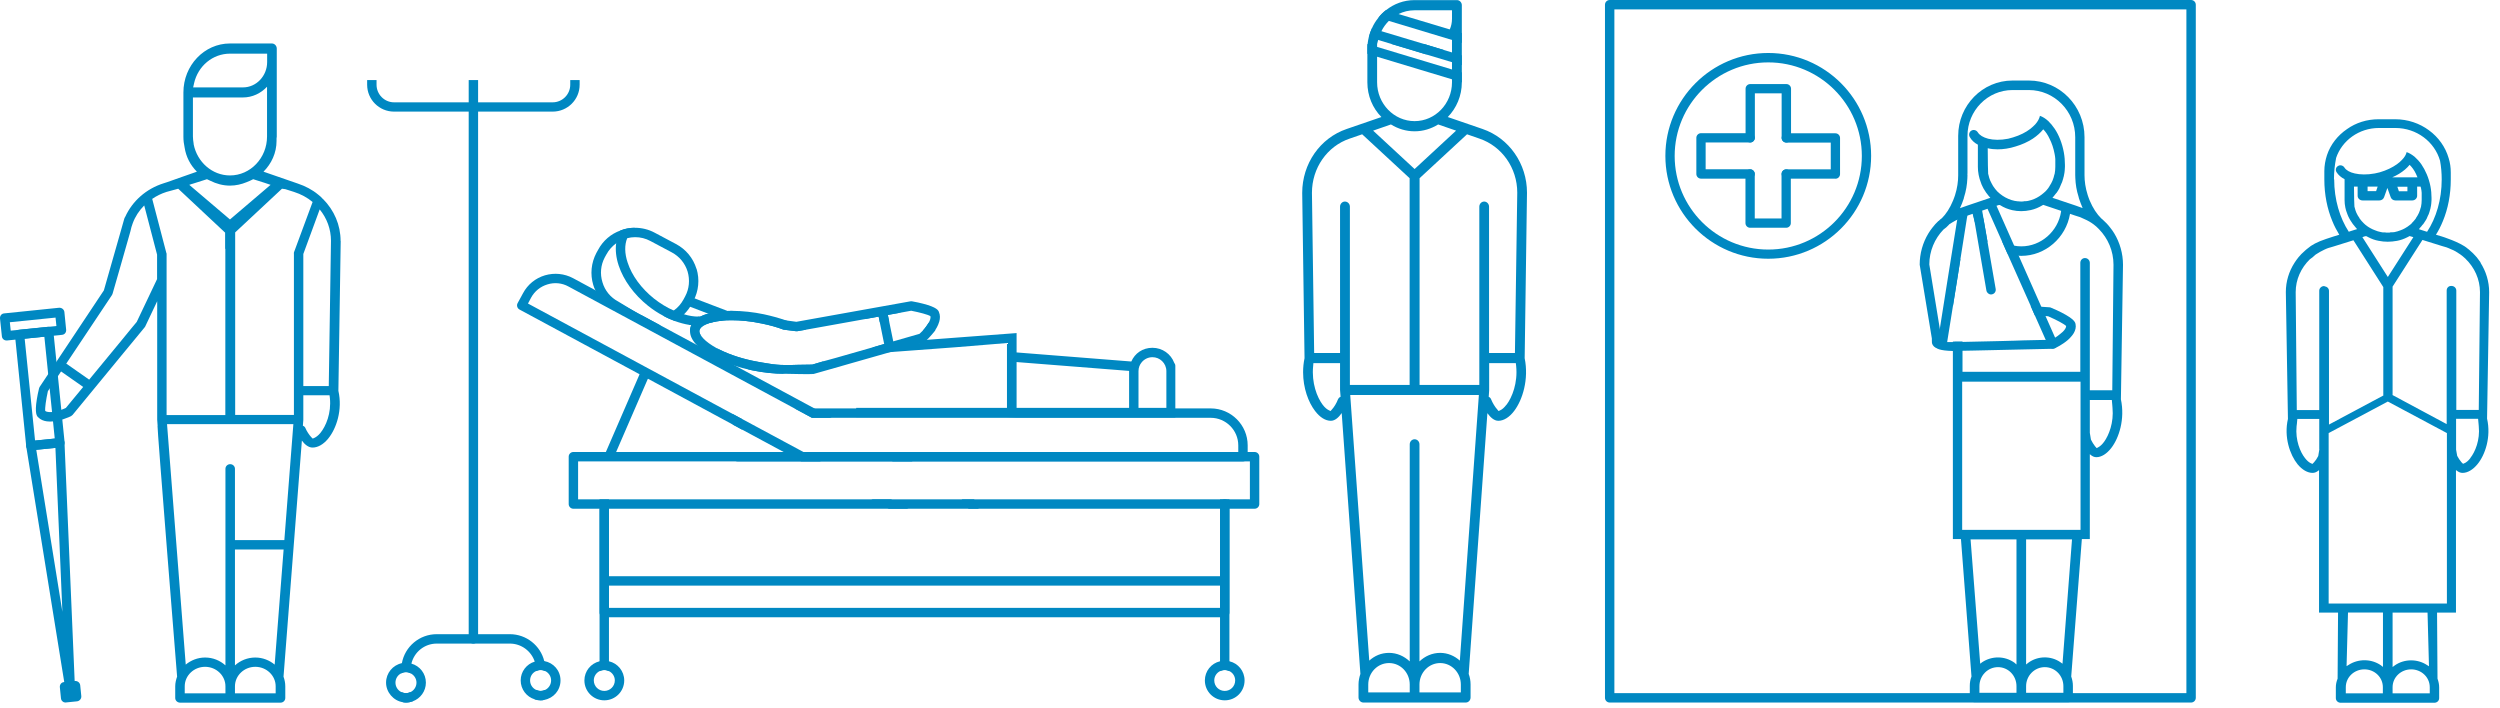
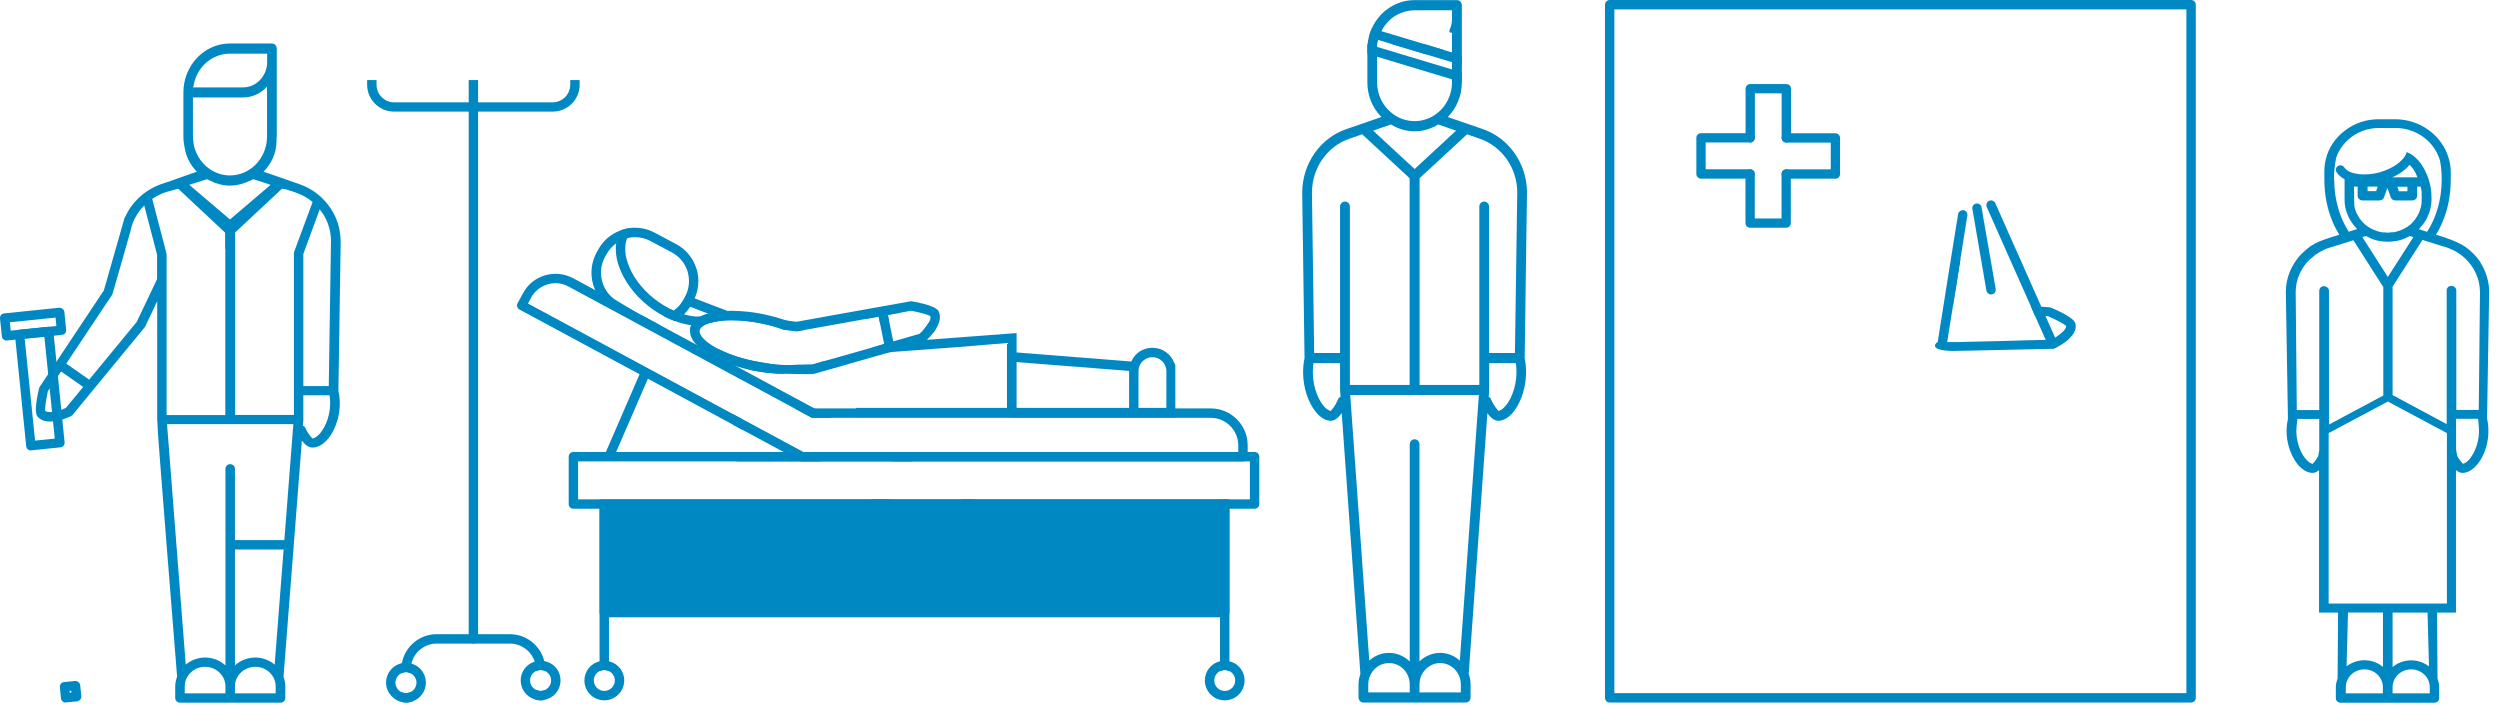
<svg xmlns="http://www.w3.org/2000/svg" width="226" height="64" viewBox="0 0 226 64" fill="none">
  <g clip-path="url(#clip0_182_2232)">
    <path d="M224.25 23.73C224.14 23.57 224.03 23.42 223.9 23.26C223.69 23.01 223.45 22.78 223.2 22.57C223.16 22.54 223.11 22.49 223.07 22.47C222.41 21.89 220.72 21.37 220.72 21.37L220.21 21.22C220.45 20.84 220.66 20.42 220.84 19.98C221.3 18.87 221.55 17.59 221.55 16.23V15.59C221.55 15.14 221.49 14.71 221.36 14.3C221.07 13.29 220.43 12.4 219.58 11.78C218.73 11.15 217.67 10.78 216.52 10.78H215.03C213.96 10.78 212.97 11.1 212.17 11.67C211.33 12.24 210.68 13.06 210.36 14.02C210.21 14.48 210.12 14.97 210.12 15.47V16.22C210.12 17.59 210.38 18.87 210.84 19.98C211.02 20.43 211.24 20.84 211.47 21.22L210.95 21.38L210.28 21.6C209.46 21.87 208.94 22.17 208.65 22.43C208.55 22.51 208.45 22.58 208.36 22.67C208.35 22.67 208.35 22.69 208.34 22.69C208.13 22.87 207.94 23.06 207.78 23.26C207.65 23.42 207.53 23.59 207.42 23.76C206.92 24.54 206.64 25.45 206.64 26.4L206.83 37.87C206.45 39.51 207.01 41.12 207.71 41.98C208.12 42.47 208.6 42.75 209.06 42.75C209.24 42.75 209.42 42.68 209.6 42.53L209.64 42.51V55.38H211.36L211.32 61.32V61.35C211.21 61.62 211.16 61.88 211.16 62.14V63.11C211.16 63.35 211.36 63.53 211.6 63.53H220.06C220.31 63.53 220.5 63.35 220.5 63.11V62.14C220.5 61.88 220.45 61.62 220.35 61.35V61.32L220.31 55.38H222.02V42.5L222.07 42.53C222.25 42.68 222.44 42.75 222.61 42.75C223.07 42.75 223.54 42.47 223.95 41.98C224.66 41.13 225.21 39.51 224.83 37.84L225.02 26.42C225.02 25.44 224.73 24.52 224.23 23.74L224.25 23.73ZM210.99 16.22C210.99 15.56 211.06 14.92 211.18 14.31C211.18 14.31 211.18 14.303 211.18 14.29C211.7 12.72 213.24 11.57 215.05 11.57H216.54C218.47 11.57 220.09 12.82 220.58 14.53C220.68 15.07 220.73 15.64 220.73 16.22C220.73 18.04 220.23 19.71 219.41 20.95L219.33 20.93L218.67 20.72L218.74 20.63L218.79 20.57C218.86 20.5 218.92 20.43 218.98 20.34C219.01 20.32 219.03 20.28 219.06 20.26C219.14 20.15 219.22 20.03 219.29 19.91C219.32 19.85 219.35 19.81 219.37 19.77C219.41 19.68 219.45 19.6 219.48 19.51C219.5 19.49 219.51 19.46 219.52 19.43C219.52 19.41 219.54 19.38 219.55 19.37C219.59 19.28 219.61 19.19 219.65 19.07L219.67 18.99C219.7 18.9 219.72 18.83 219.73 18.75C219.76 18.63 219.78 18.5 219.79 18.37C219.79 18.28 219.81 18.17 219.81 18.07V17.89C219.81 17.56 219.78 17.19 219.71 16.83C219.56 16.08 219.26 15.39 218.89 14.85C218.7 14.58 218.5 14.37 218.3 14.19C218.06 13.99 217.82 13.84 217.56 13.75C217.51 13.98 217.37 14.22 217.13 14.46C217 14.6 216.85 14.73 216.68 14.85C216.27 15.14 215.75 15.4 215.12 15.58C214.97 15.62 214.83 15.65 214.68 15.68C213.98 15.81 213.35 15.79 212.87 15.68C212.42 15.58 212.09 15.39 211.94 15.15C211.82 14.96 211.56 14.88 211.37 15C211.16 15.11 211.1 15.36 211.22 15.56C211.39 15.83 211.64 16.04 211.95 16.2V18.09C211.95 18.31 211.97 18.54 212.02 18.77C212.04 18.86 212.06 18.92 212.08 19.01L212.11 19.1C212.14 19.2 212.17 19.29 212.21 19.38C212.25 19.5 212.31 19.62 212.39 19.77C212.42 19.81 212.44 19.86 212.47 19.91C212.61 20.15 212.78 20.37 212.95 20.56L213 20.62L213.08 20.71L212.44 20.91L212.33 20.95C211.52 19.71 211.01 18.04 211.01 16.21L210.99 16.22ZM218.03 20.18C217.98 20.24 217.92 20.28 217.87 20.32C217.72 20.44 217.57 20.55 217.4 20.64C217.28 20.71 217.16 20.76 217.03 20.81C216.84 20.89 216.65 20.94 216.47 20.98C216.37 21 216.27 21 216.17 21H216.1C216.1 21 216.05 21 216.02 21.03C215.96 21.03 215.91 21.03 215.85 21.03C215.8 21.03 215.74 21.03 215.69 21.03C215.66 21.01 215.63 21.01 215.6 21.01H215.53C215.43 21.01 215.33 21.01 215.24 20.98C215.04 20.94 214.85 20.89 214.68 20.81C214.55 20.76 214.43 20.71 214.31 20.64C214.08 20.52 213.86 20.36 213.68 20.18C213.55 20.06 213.42 19.9 213.31 19.75L213.29 19.72V19.7C213.19 19.57 213.1 19.41 213.02 19.24C212.96 19.1 212.91 18.96 212.86 18.75C212.86 18.73 212.84 18.71 212.84 18.68C212.82 18.6 212.81 17.78 212.8 16.87H213.13V17.7C213.13 17.93 213.33 18.12 213.57 18.12H215.1C215.29 18.12 215.46 18 215.52 17.83L215.82 16.99L216.12 17.83C216.18 18 216.35 18.12 216.54 18.12H218.07C218.31 18.12 218.51 17.93 218.51 17.7V16.87H218.82C218.82 16.87 218.85 16.96 218.86 17.01C218.89 17.14 218.91 17.29 218.92 17.43V18.09C218.92 18.29 218.9 18.49 218.86 18.68C218.86 18.71 218.86 18.73 218.83 18.77C218.8 18.9 218.75 19.07 218.67 19.25C218.6 19.4 218.51 19.56 218.41 19.7L218.39 19.75C218.39 19.75 218.31 19.85 218.27 19.9C218.2 19.99 218.11 20.09 218.02 20.17L218.03 20.18ZM218.16 21.45L215.86 25.04L213.56 21.44L213.82 21.35H213.87H213.92C213.97 21.38 214.02 21.41 214.07 21.43C214.39 21.6 214.69 21.71 215.03 21.77C215.58 21.88 216.1 21.88 216.7 21.77C217.01 21.71 217.31 21.61 217.64 21.44C217.69 21.42 217.74 21.39 217.79 21.36L217.83 21.34L218.14 21.43H218.16V21.45ZM212.82 16.6C212.82 16.6 212.82 16.55 212.82 16.53C212.82 16.53 212.82 16.53 212.83 16.53C212.83 16.55 212.83 16.58 212.82 16.6ZM214.03 17.28V16.87H214.94L214.8 17.28H214.03ZM216.26 16.03C216.48 15.93 216.69 15.83 216.88 15.71C217.27 15.47 217.59 15.2 217.83 14.9C218.04 15.11 218.24 15.37 218.4 15.71C218.45 15.81 218.49 15.92 218.54 16.03H216.25H216.26ZM217.63 16.88V17.29H216.86L216.72 16.88H217.63ZM209.67 40.61L209.57 41.22C209.47 41.43 209.32 41.65 209.19 41.79L209.04 41.94L208.85 41.85C208.74 41.79 208.57 41.67 208.37 41.41C207.94 40.87 207.49 39.79 207.61 38.54L207.64 38.3L207.68 37.87H209.66V40.61H209.67ZM210.14 25.86C210.14 25.86 210.11 25.86 210.1 25.86C209.86 25.86 209.66 26.05 209.66 26.28V37.07H207.63L207.53 26.41C207.53 25.27 208.01 24.22 208.81 23.44C208.98 23.33 209.14 23.2 209.31 23.03C209.31 23.03 209.313 23.03 209.32 23.03C209.32 23.03 209.34 23.03 209.34 23.01C209.59 22.85 209.85 22.69 210.14 22.56C210.28 22.49 210.42 22.44 210.57 22.39C210.57 22.39 210.577 22.39 210.59 22.39L210.99 22.27L212.75 21.72L215.45 25.95V35.7C215.45 35.7 215.45 35.73 215.46 35.75L210.54 38.38V26.3C210.54 26.07 210.36 25.9 210.14 25.89V25.86ZM215.42 62.68H212.06V62.12C212.06 61.23 212.81 60.51 213.74 60.51C214.67 60.51 215.41 61.23 215.41 62.12V62.68H215.42ZM215.42 60.29L215.23 60.14C214.36 59.54 213.18 59.54 212.31 60.11L212.13 60.22L212.26 55.37H215.42V60.28V60.29ZM219.66 62.68H216.29V62.12C216.29 61.23 217.04 60.51 217.97 60.51C218.9 60.51 219.65 61.23 219.65 62.12V62.68H219.66ZM216.29 60.29V55.38H219.45L219.58 60.23L219.4 60.12C218.54 59.55 217.35 59.55 216.49 60.15L216.29 60.3V60.29ZM221.2 54.56H210.51V39.15L215.86 36.3L221.2 39.15V54.56ZM223.33 41.4C223.14 41.66 222.96 41.78 222.86 41.84L222.66 41.93L222.51 41.78C222.38 41.63 222.23 41.4 222.13 41.21L222.03 40.65V37.86H224.02L224.06 38.29L224.08 38.53C224.21 39.78 223.75 40.86 223.32 41.4H223.33ZM224.08 37.06H222.05V26.27C222.05 26.04 221.86 25.85 221.62 25.85C221.6 25.85 221.58 25.85 221.57 25.85C221.34 25.85 221.18 26.04 221.18 26.26V38.34L216.28 35.71C216.28 35.71 216.29 35.68 216.29 35.66V25.91L218.99 21.69L220.72 22.23L221.13 22.35H221.14C221.29 22.41 221.43 22.46 221.57 22.53C221.87 22.64 222.14 22.81 222.4 22.99C222.56 23.1 222.71 23.23 222.85 23.36C222.85 23.36 222.87 23.36 222.88 23.39C223.69 24.17 224.19 25.24 224.19 26.41L224.08 37.05V37.06Z" fill="#0088C2" />
    <path d="M2.79 40.72C2.57 40.72 2.39 40.56 2.37 40.34L1.35 30.28C1.33 30.05 1.5 29.84 1.73 29.81L4.36 29.54C4.47 29.54 4.58 29.56 4.67 29.63C4.76 29.7 4.81 29.8 4.82 29.92L5.84 39.98C5.85 40.09 5.82 40.2 5.75 40.29C5.68 40.38 5.58 40.43 5.46 40.44L2.84 40.71C2.84 40.71 2.81 40.71 2.8 40.71L2.79 40.72ZM2.23 30.62L3.17 39.83L4.95 39.65L4.01 30.44L2.23 30.62Z" fill="#0088C2" />
-     <path d="M6.38 62.96C6.17 62.96 5.99 62.81 5.96 62.6L2.37 40.36C2.35 40.24 2.38 40.13 2.45 40.03C2.52 39.93 2.63 39.88 2.74 39.87L5.36 39.6C5.47 39.6 5.59 39.62 5.68 39.7C5.77 39.78 5.82 39.89 5.83 40L6.79 62.51C6.79 62.74 6.63 62.93 6.41 62.95C6.4 62.95 6.38 62.95 6.37 62.95L6.38 62.96ZM3.28 40.67L5.64 55.31L5.01 40.49L3.28 40.66V40.67Z" fill="#0088C2" />
    <path d="M0.59 30.78C0.37 30.78 0.19 30.62 0.17 30.4L-7.81252e-05 28.79C-0.01 28.68 0.02 28.57 0.09 28.48C0.16 28.39 0.26 28.34 0.38 28.33L5.35 27.82C5.58 27.81 5.79 27.97 5.82 28.2L5.98 29.81C5.99 29.92 5.96 30.03 5.89 30.12C5.82 30.21 5.72 30.26 5.6 30.27L0.63 30.78C0.63 30.78 0.6 30.78 0.59 30.78ZM0.89 29.13L0.97 29.89L5.1 29.47L5.02 28.71L0.89 29.13Z" fill="#0088C2" />
    <path d="M5.93 63.51C5.83 63.51 5.74 63.48 5.66 63.41C5.57 63.34 5.52 63.24 5.51 63.12L5.41 62.12C5.4 62.01 5.43 61.9 5.5 61.81C5.57 61.72 5.67 61.67 5.79 61.66L6.78 61.56C7.02 61.55 7.22 61.71 7.25 61.94L7.35 62.93C7.37 63.16 7.2 63.37 6.97 63.4L5.98 63.5C5.98 63.5 5.95 63.5 5.94 63.5L5.93 63.51ZM6.29 62.47L6.31 62.62L6.46 62.6L6.44 62.45H6.29V62.47Z" fill="#0088C2" />
    <path d="M130.52 4.52C130.09 4.76 129.59 4.9 129.06 4.9H128.86L125.8 3.98H128.74L130.52 4.52Z" fill="#0088C2" />
    <path d="M138.04 17.42C138.04 14.8 136.42 12.48 134.02 11.66L130.88 10.58C131.66 9.78 132.15 8.67 132.15 7.44V0.47C132.15 0.22 131.95 0.01 131.71 0.01H127.87C126.9 0.01 126.01 0.35 125.29 0.92C125.03 1.12 124.8 1.35 124.61 1.6C124.37 1.89 124.17 2.21 124.02 2.56C123.9 2.81 123.81 3.08 123.74 3.36C123.65 3.71 123.61 4.07 123.61 4.44V7.44C123.61 8.67 124.09 9.78 124.88 10.58L121.74 11.66C119.33 12.48 117.72 14.8 117.72 17.44L117.93 32.38C117.84 32.81 117.8 33.23 117.8 33.65C117.8 35.08 118.28 36.37 118.88 37.15C119.32 37.73 119.82 38.04 120.31 38.04C120.69 38.04 121.03 37.72 121.29 37.34L122.98 60.92C122.88 61.22 122.81 61.54 122.81 61.88V63.05C122.81 63.3 123.01 63.51 123.25 63.51H132.5C132.75 63.51 132.94 63.3 132.94 63.05V61.88C132.94 61.54 132.88 61.22 132.77 60.92L134.46 37.35C134.73 37.72 135.06 38.04 135.45 38.04C135.93 38.04 136.44 37.73 136.88 37.15C137.64 36.15 138.22 34.29 137.83 32.38L138.04 17.42ZM124.49 7.44V3.98L124.58 3.63V3.61C124.65 3.33 124.75 3.07 124.88 2.82C125.05 2.47 125.28 2.16 125.55 1.89C125.8 1.64 126.1 1.42 126.43 1.27C126.87 1.05 127.35 0.93 127.87 0.93H131.26V1.7C131.26 2.04 131.19 2.37 131.06 2.66C130.93 2.94 131.17 3.02 131.26 2.93V7.44C131.26 9.38 129.74 10.95 127.88 10.95C126.02 10.95 124.49 9.38 124.49 7.44ZM125.74 11.25C126.37 11.64 127.1 11.87 127.88 11.87C128.66 11.87 129.38 11.64 130.01 11.25L131.63 11.81L127.88 15.28L124.13 11.81L125.74 11.25ZM121.18 35.87C121.07 35.92 120.99 36.01 120.94 36.13C120.84 36.41 120.6 36.81 120.42 37L120.28 37.16L120.1 37.07C119.98 37.01 119.79 36.88 119.57 36.59C119.07 35.93 118.55 34.62 118.71 33.08L118.73 32.83H121.14V35.25L121.19 35.87H121.18ZM121.58 18.22C121.34 18.22 121.14 18.43 121.14 18.68V31.91H118.8L118.6 17.43C118.6 15.19 119.97 13.22 122.01 12.53L123.14 12.14L127.43 16.11V34.8H122.03V18.68C122.03 18.43 121.83 18.22 121.58 18.22ZM127.44 62.59H123.69V61.88C123.69 60.81 124.53 59.94 125.57 59.94C126.61 59.94 127.44 60.81 127.44 61.88V62.59ZM132.06 62.59H128.32V61.88C128.32 60.81 129.16 59.94 130.19 59.94C131.22 59.94 132.06 60.81 132.06 61.88V62.59ZM131.97 59.72C131.49 59.29 130.87 59.02 130.19 59.02C129.47 59.02 128.81 59.32 128.32 59.79V40.17C128.32 39.91 128.12 39.71 127.88 39.71C127.64 39.71 127.44 39.91 127.44 40.17V59.79C126.94 59.32 126.29 59.02 125.57 59.02C124.85 59.02 124.26 59.29 123.78 59.72L122.06 35.71H133.69L131.97 59.72ZM136.18 36.59C135.96 36.88 135.78 37.01 135.66 37.07L135.47 37.16L135.34 37C135.16 36.81 134.92 36.41 134.81 36.13C134.77 36.01 134.69 35.92 134.58 35.87L134.62 35.29V32.83H137.03L137.06 33.08C137.22 34.62 136.69 35.93 136.19 36.59H136.18ZM136.95 31.91H134.61V18.68C134.61 18.43 134.41 18.22 134.17 18.22C133.93 18.22 133.73 18.43 133.73 18.68V34.8H128.33V16.11L132.62 12.14L133.74 12.53C135.78 13.22 137.16 15.19 137.16 17.41L136.95 31.91Z" fill="#0088C2" />
-     <path d="M126.43 1.27L125.29 0.92C125.03 1.12 124.8 1.35 124.61 1.6L125.55 1.89L132.15 3.88V2.99L126.43 1.27Z" fill="#0088C2" />
    <path d="M131.26 4.74L130.52 4.52L128.74 3.98L124.88 2.82L124.02 2.56C123.9 2.81 123.81 3.08 123.74 3.36L124.58 3.61L125.8 3.98L128.86 4.9L131.26 5.62L132.15 5.89V5.01L131.26 4.74Z" fill="#0088C2" />
    <path d="M131.26 6.28L124.49 4.24L123.61 3.98V4.86L124.49 5.13L131.26 7.17L132.15 7.44V6.55L131.26 6.28Z" fill="#0088C2" />
    <path d="M43.22 7.24V57.76C43.22 57.99 43.03 58.18 42.79 58.18C42.55 58.18 42.37 57.99 42.37 57.76V7.24H43.22Z" fill="#0088C2" />
-     <path d="M110.29 45.14V54.95H55.05V45.14H54.2V55.38C54.2 55.61 54.39 55.8 54.63 55.8H110.72C110.95 55.8 111.14 55.61 111.14 55.38V45.14H110.29Z" fill="#0088C2" />
+     <path d="M110.29 45.14H55.05V45.14H54.2V55.38C54.2 55.61 54.39 55.8 54.63 55.8H110.72C110.95 55.8 111.14 55.61 111.14 55.38V45.14H110.29Z" fill="#0088C2" />
    <path d="M86.93 45.14H55.05V45.99H87.55C87.41 45.66 87.19 45.37 86.93 45.14ZM88.06 45.14H55.05V45.99H88.47C88.37 45.68 88.23 45.4 88.06 45.14ZM55.05 45.14V45.99H110.29V45.14H55.05ZM55.05 45.14V45.99H110.29V45.14H55.05ZM79.13 40.86H72.62L74.19 41.71H80.7L79.13 40.86ZM55.05 45.14V45.99H110.29V45.14H55.05ZM79.13 40.86H72.62L74.19 41.71H80.7L79.13 40.86ZM55.05 45.14V45.99H110.29V45.14H55.05ZM79.13 40.86H72.62L74.19 41.71H80.7L79.13 40.86ZM55.05 45.14V45.99H110.29V45.14H55.05ZM79.13 40.86H72.62L74.19 41.71H80.7L79.13 40.86ZM55.05 45.14V45.99H110.29V45.14H55.05ZM79.13 40.86H72.62L74.19 41.71H80.7L79.13 40.86ZM55.05 45.14V45.99H110.29V45.14H55.05ZM79.13 40.86H72.62L74.19 41.71H80.7L79.13 40.86ZM55.05 45.14V45.99H110.29V45.14H55.05ZM79.13 40.86H72.62L74.19 41.71H80.7L79.13 40.86ZM55.05 45.14V45.99H110.29V45.14H55.05ZM79.13 40.86H72.62L74.19 41.71H80.7L79.13 40.86ZM55.05 45.14V45.99H110.29V45.14H55.05ZM79.13 40.86H72.62L74.19 41.71H80.7L79.13 40.86ZM55.05 45.14V45.99H110.29V45.14H55.05ZM79.13 40.86H72.62L74.19 41.71H80.7L79.13 40.86ZM55.05 45.14V45.99H110.29V45.14H55.05ZM80.7 41.71L79.13 40.86H72.62L74.19 41.71H80.7ZM113.42 40.86H51.83C51.6 40.86 51.41 41.05 51.41 41.28V45.57C51.41 45.8 51.6 45.99 51.83 45.99H113.42C113.65 45.99 113.84 45.8 113.84 45.57V41.28C113.84 41.05 113.65 40.86 113.42 40.86ZM112.99 45.14H52.26V41.71H112.99V45.14ZM79.13 40.86H72.62L74.19 41.71H80.7L79.13 40.86ZM55.05 45.14V45.99H110.29V45.14H55.05ZM79.13 40.86H72.62L74.19 41.71H80.7L79.13 40.86ZM55.05 45.14V45.99H110.29V45.14H55.05ZM79.13 40.86H72.62L74.19 41.71H80.7L79.13 40.86ZM55.05 45.14V45.99H110.29V45.14H55.05ZM79.13 40.86H72.62L74.19 41.71H80.7L79.13 40.86ZM55.05 45.14V45.99H110.29V45.14H55.05ZM79.13 40.86H72.62L74.19 41.71H80.7L79.13 40.86ZM55.05 45.14V45.99H110.29V45.14H55.05ZM79.13 40.86H72.62L74.19 41.71H80.7L79.13 40.86ZM55.05 45.14V45.99H110.29V45.14H55.05ZM79.13 40.86H72.62L74.19 41.71H80.7L79.13 40.86ZM55.05 45.14V45.99H110.29V45.14H55.05ZM79.13 40.86H72.62L74.19 41.71H80.7L79.13 40.86ZM55.05 45.14V45.99H110.29V45.14H55.05ZM79.13 40.86H72.62L74.19 41.71H80.7L79.13 40.86ZM55.05 45.14V45.99H110.29V45.14H55.05ZM79.13 40.86H72.62L74.19 41.71H80.7L79.13 40.86ZM55.05 45.14V45.99H110.29V45.14H55.05ZM55.05 45.14V45.99H110.29V45.14H55.05ZM88.06 45.14H55.05V45.99H88.47C88.37 45.68 88.23 45.4 88.06 45.14ZM86.93 45.14H55.05V45.99H87.55C87.41 45.66 87.19 45.37 86.93 45.14ZM86.93 45.14H55.05V45.99H87.55C87.41 45.66 87.19 45.37 86.93 45.14Z" fill="#0088C2" />
    <path d="M109.45 36.92H71.82L73.4 37.77H109.45C110.82 37.77 111.94 38.89 111.94 40.26V40.86H66.25V41.28C66.25 41.52 66.44 41.71 66.68 41.71H112.36C112.6 41.71 112.79 41.52 112.79 41.28V40.26C112.79 38.42 111.29 36.92 109.45 36.92ZM66.25 37.43V38.39L67.1 38.85V37.89L66.25 37.43Z" fill="#0088C2" />
    <path d="M80.92 40.86H79.13L80.7 41.71H82.5L80.92 40.86ZM80.55 45.14H78.77L80.35 45.99H82.13L80.55 45.14ZM88.06 45.14H86.93C87.19 45.37 87.41 45.66 87.55 45.99H88.47C88.37 45.68 88.23 45.4 88.06 45.14ZM67.1 37.89L66.25 37.43L47.73 27.44L48.01 26.91C48.33 26.32 48.86 25.9 49.49 25.71C50.13 25.51 50.81 25.58 51.39 25.9L71.82 36.92L73.4 37.77H75.19L73.62 36.92L66.54 33.1L62.97 31.17L59.75 29.44L58.03 28.51L57.24 28.08L53.83 26.24L51.81 25.15C51.02 24.73 50.12 24.64 49.26 24.89C48.4 25.15 47.7 25.72 47.28 26.51L46.79 27.41C46.68 27.61 46.76 27.87 46.96 27.98L57.83 33.84L58.58 34.24L66.26 38.39L67.11 38.85L70.84 40.86L72.42 41.71H74.2L72.63 40.86L67.11 37.89H67.1Z" fill="#0088C2" />
    <path d="M55.05 46.06V60.67C54.92 60.61 54.78 60.57 54.63 60.57C54.48 60.57 54.33 60.61 54.2 60.67V46.06C54.2 46.06 54.2 46.01 54.21 45.99C54.24 45.78 54.41 45.63 54.63 45.63C54.85 45.63 55.01 45.78 55.04 45.99C55.04 46.01 55.04 46.04 55.04 46.06H55.05Z" fill="#0088C2" />
    <path d="M111.14 45.57V60.67C111.01 60.61 110.87 60.57 110.72 60.57C110.56 60.57 110.42 60.61 110.29 60.67V45.57C110.29 45.33 110.48 45.14 110.72 45.14C110.96 45.14 111.14 45.33 111.14 45.57Z" fill="#0088C2" />
    <path d="M49.2 59.76C48.86 58.37 47.59 57.33 46.09 57.33H39.48C37.91 57.33 36.6 58.46 36.33 59.95C36.29 60.14 36.27 60.34 36.27 60.54V60.87C36.4 60.8 36.55 60.76 36.7 60.76C36.85 60.76 36.99 60.8 37.12 60.87V60.54C37.12 60.35 37.14 60.16 37.19 59.99C37.44 58.95 38.37 58.18 39.48 58.18H46.09C47.14 58.18 48.03 58.87 48.34 59.81C48.41 60.04 48.45 60.29 48.45 60.54V60.67C48.58 60.61 48.72 60.57 48.87 60.57C49.03 60.57 49.17 60.61 49.3 60.67V60.54C49.3 60.27 49.27 60.01 49.2 59.76ZM37.12 62.56C36.99 62.62 36.85 62.66 36.7 62.66C36.55 62.66 36.4 62.62 36.27 62.56C36.27 62.88 36.33 63.19 36.42 63.48C36.51 63.5 36.6 63.51 36.7 63.51C36.91 63.51 37.12 63.47 37.31 63.4C37.19 63.14 37.13 62.86 37.12 62.56ZM48.87 62.46C48.72 62.46 48.58 62.42 48.45 62.36V62.49C48.45 62.74 48.41 62.99 48.34 63.22C48.51 63.28 48.68 63.31 48.87 63.31C48.98 63.31 49.1 63.3 49.2 63.27C49.27 63.02 49.3 62.76 49.3 62.49V62.36C49.17 62.42 49.03 62.46 48.87 62.46Z" fill="#0088C2" />
    <path d="M37.19 59.99C37.04 59.93 36.87 59.91 36.7 59.91C36.57 59.91 36.45 59.92 36.33 59.95C35.51 60.12 34.9 60.85 34.9 61.71C34.9 62.57 35.56 63.35 36.42 63.48C36.51 63.5 36.6 63.51 36.7 63.51C36.91 63.51 37.12 63.47 37.31 63.4C38 63.15 38.5 62.49 38.5 61.71C38.5 60.89 37.95 60.2 37.19 59.99ZM37.12 62.56C36.99 62.62 36.85 62.66 36.7 62.66C36.55 62.66 36.4 62.62 36.27 62.56C35.96 62.4 35.75 62.08 35.75 61.71C35.75 61.34 35.96 61.02 36.27 60.87C36.4 60.8 36.55 60.76 36.7 60.76C36.85 60.76 36.99 60.8 37.12 60.87C37.43 61.02 37.65 61.34 37.65 61.71C37.65 62.08 37.43 62.41 37.12 62.56Z" fill="#0088C2" />
    <path d="M49.2 59.76C49.1 59.73 48.98 59.72 48.87 59.72C48.68 59.72 48.51 59.75 48.34 59.81C47.6 60.03 47.07 60.71 47.07 61.51C47.07 62.31 47.6 63 48.34 63.22C48.51 63.28 48.68 63.31 48.87 63.31C48.98 63.31 49.1 63.3 49.2 63.27C50.04 63.12 50.67 62.4 50.67 61.51C50.67 60.62 50.04 59.91 49.2 59.76ZM49.3 62.36C49.17 62.42 49.03 62.46 48.87 62.46C48.72 62.46 48.58 62.42 48.45 62.36C48.14 62.21 47.92 61.89 47.92 61.51C47.92 61.13 48.14 60.82 48.45 60.67C48.58 60.61 48.72 60.57 48.87 60.57C49.03 60.57 49.17 60.61 49.3 60.67C49.61 60.83 49.82 61.14 49.82 61.51C49.82 61.88 49.61 62.2 49.3 62.36Z" fill="#0088C2" />
    <path d="M55.05 59.78C54.92 59.74 54.78 59.72 54.63 59.72C54.48 59.72 54.34 59.74 54.2 59.78C53.41 59.97 52.83 60.67 52.83 61.51C52.83 62.51 53.64 63.31 54.63 63.31C55.62 63.31 56.43 62.51 56.43 61.51C56.43 60.67 55.84 59.96 55.05 59.78ZM54.63 62.46C54.11 62.46 53.68 62.04 53.68 61.51C53.68 61.14 53.89 60.83 54.2 60.67C54.33 60.61 54.48 60.57 54.63 60.57C54.78 60.57 54.92 60.61 55.05 60.67C55.36 60.82 55.58 61.14 55.58 61.51C55.58 62.04 55.15 62.46 54.63 62.46Z" fill="#0088C2" />
    <path d="M111.14 59.78C111.01 59.74 110.87 59.72 110.72 59.72C110.57 59.72 110.43 59.74 110.29 59.78C109.5 59.96 108.92 60.67 108.92 61.51C108.92 62.51 109.72 63.31 110.72 63.31C111.72 63.31 112.51 62.51 112.51 61.51C112.51 60.67 111.93 59.96 111.14 59.78ZM110.72 62.46C110.19 62.46 109.77 62.04 109.77 61.51C109.77 61.14 109.98 60.83 110.29 60.67C110.42 60.61 110.56 60.57 110.72 60.57C110.87 60.57 111.01 60.61 111.14 60.67C111.45 60.82 111.66 61.14 111.66 61.51C111.66 62.04 111.24 62.46 110.72 62.46Z" fill="#0088C2" />
    <path d="M51.55 7.66C51.55 8.53 50.84 9.25 49.96 9.25H35.62C34.75 9.25 34.04 8.53 34.04 7.66V7.24H33.19V7.66C33.19 9 34.28 10.09 35.62 10.09H49.96C51.31 10.09 52.4 9 52.4 7.66V7.24H51.55V7.66Z" fill="#0088C2" />
    <path d="M57.902 33.639L54.66 41.117L55.44 41.455L58.682 33.977L57.902 33.639Z" fill="#0088C2" />
    <path d="M110.72 52.09H54.63V52.94H110.72V52.09Z" fill="#0088C2" />
    <path d="M81.49 28.25C80.96 28.17 80.39 28.16 79.8 28.25L79.27 28.3H78.18C78.2 28.47 78.21 28.66 78.23 28.84L79.43 28.62L79.53 29.12L79.96 29.08L80.21 29.06C80.27 29.05 80.32 29.05 80.38 29.05L80.26 28.47L81.49 28.25ZM106.15 32.8C105.85 32 105.08 31.44 104.18 31.44C103.28 31.44 102.59 31.95 102.27 32.68L91.9 31.86V30.11L83.53 30.74C83.53 30.74 84.6 29.92 84.55 29.83C84.41 29.61 84.21 29.39 83.95 29.18H83.94C83.82 29.42 83.63 29.67 83.42 29.89C83.63 30.05 83.75 30.2 83.8 30.29L83.91 30.49L83.74 30.64C83.74 30.64 83.66 30.7 83.62 30.73C83.48 30.83 83.29 30.93 83.13 31.01L82.51 31.11H79.9L78.89 31.4C78.88 31.58 78.87 31.77 78.86 31.95L86.41 31.39L91.03 31.01V36.87H77.4V37.71H91.03L91.9 37.74H106.25V33.07C106.25 32.97 106.21 32.87 106.15 32.8ZM102.92 33.55C102.92 33.24 103.03 32.96 103.21 32.75C103.44 32.47 103.79 32.29 104.18 32.29C104.52 32.29 104.82 32.42 105.05 32.64C105.29 32.87 105.44 33.19 105.44 33.55V36.87H102.92V33.55ZM91.9 32.73L102.07 33.53V36.87H91.9V32.73Z" fill="#0088C2" />
    <path d="M62.96 24.3C62.66 23.33 62.01 22.54 61.11 22.06L59.19 21.04C58.62 20.73 58 20.59 57.39 20.59C56.94 20.59 56.5 20.67 56.08 20.84C55.24 21.14 54.51 21.75 54.06 22.6L53.91 22.87C53.44 23.77 53.34 24.79 53.63 25.76C53.68 25.93 53.74 26.09 53.82 26.24C54.16 26.99 54.73 27.61 55.48 28.01L57.4 29.03C57.95 29.33 58.56 29.48 59.18 29.48C59.37 29.48 59.56 29.46 59.75 29.44L58.03 28.51C57.94 28.48 57.84 28.44 57.75 28.39L57.24 28.08L55.89 27.26C55.19 26.89 54.68 26.27 54.46 25.51C54.23 24.76 54.3 23.97 54.67 23.27L54.82 23C55.04 22.59 55.35 22.25 55.71 21.99C56.01 21.77 56.35 21.62 56.71 21.53C56.94 21.47 57.18 21.44 57.42 21.44C57.89 21.44 58.36 21.55 58.8 21.79L60.72 22.81C61.42 23.18 61.93 23.8 62.16 24.55C62.38 25.3 62.31 26.1 61.94 26.79L61.79 27.07C61.57 27.47 61.28 27.81 60.91 28.07C60.65 28.26 60.36 28.4 60.05 28.5C60.01 28.51 59.98 28.52 59.94 28.53C60.29 28.73 60.65 28.89 61.01 29.02C61.32 28.85 61.6 28.64 61.84 28.41C62.12 28.13 62.36 27.82 62.54 27.47L62.69 27.19C63.16 26.3 63.26 25.27 62.97 24.3H62.96Z" fill="#0088C2" />
    <path d="M83.95 29.18C83.95 29.18 83.63 29.67 83.42 29.89C83.32 29.99 83.22 30.09 83.12 30.18L80.75 30.86L80.38 29.05L80.26 28.47L81.49 28.25L82.37 28.09C83.14 28.24 83.89 28.44 84.11 28.58C84.15 28.74 84.08 28.96 83.95 29.18ZM84.88 28.21C84.83 28.07 84.72 27.78 83.43 27.45C83.17 27.38 82.84 27.31 82.45 27.24C82.41 27.23 82.35 27.23 82.3 27.24L71.99 29.09L71.03 28.96L66.5 28.36L66.07 28.3L65.41 28.21H65.27C65.27 28.21 65.23 28.19 65.21 28.21C65.19 28.2 65.15 28.21 65.13 28.21C65.04 28.21 64.95 28.21 64.87 28.22C64.65 28.23 64.43 28.26 64.21 28.3C64.2 28.3 64.19 28.3 64.18 28.31C63.85 28.39 63.55 28.49 63.3 28.63C63.25 28.63 63.2 28.63 63.14 28.62C62.84 28.74 62.55 28.89 62.28 29.06C62.29 29.17 62.3 29.27 62.31 29.37C62.38 29.38 62.44 29.39 62.5 29.39C62.45 29.48 62.42 29.58 62.4 29.68C62.38 29.75 62.38 29.82 62.38 29.89C62.39 29.93 62.39 29.97 62.4 30.01C62.49 29.95 62.58 29.87 62.67 29.81L63.4 30.38C63.26 30.19 63.2 30.01 63.23 29.86C63.27 29.71 63.38 29.57 63.58 29.45H63.57L63.51 29.39C63.79 29.27 64.08 29.19 64.38 29.14C64.62 29.07 64.9 29.02 65.21 29C65.49 28.96 65.8 28.95 66.13 28.95C66.92 28.95 67.85 29.03 68.88 29.25C69.57 29.39 70.23 29.57 70.83 29.8L71.95 29.94C71.95 29.94 72.04 29.94 72.08 29.94L72.89 29.8L78.23 28.84L79.43 28.62L79.53 29.12L79.93 31.1H79.9L78.89 31.4L75.53 32.36L74.47 32.65L74.24 32.72L73.43 32.96L72.12 32.98C70.96 33.03 70.22 33.02 68.94 32.78C68.69 32.74 68.44 32.69 68.18 32.64C68.11 32.63 68.05 32.61 67.98 32.6C66.77 32.34 65.66 31.94 64.79 31.47L66.59 32.89C66.59 32.89 66.65 32.96 66.69 32.97L67.7 33.41C67.8 33.44 67.9 33.46 68.01 33.48C68.98 33.68 69.98 33.79 70.91 33.79H70.94L70.61 33.64L72.09 33.73C72.09 33.73 72.1 33.72 72.11 33.73L73.52 33.81C73.52 33.81 73.59 33.8 73.61 33.79L75.44 33.27L76.73 32.9L80.06 31.95L83.45 30.98C83.5 30.96 83.56 30.93 83.61 30.89C83.7 30.81 84.18 30.39 84.55 29.83C84.65 29.68 84.74 29.52 84.81 29.35C84.85 29.26 84.88 29.17 84.91 29.07C84.99 28.79 85 28.49 84.88 28.21Z" fill="#0088C2" />
    <path d="M64.96 28.17C64.96 28.17 64.9 28.21 64.87 28.22C64.44 28.49 63.9 28.62 63.3 28.63C63.25 28.63 63.2 28.63 63.14 28.62C62.72 28.62 62.28 28.55 61.83 28.41C61.52 28.33 61.21 28.22 60.9 28.07C60.3 27.81 59.69 27.44 59.12 26.99C57.97 26.07 57.12 24.91 56.74 23.74C56.46 22.91 56.45 22.14 56.7 21.53C56.77 21.32 56.88 21.13 57.01 20.96C57.12 20.82 57.25 20.7 57.39 20.59C56.94 20.59 56.5 20.67 56.08 20.84C55.88 21.19 55.76 21.58 55.7 21.99C55.62 22.61 55.69 23.29 55.93 24.01C56.37 25.33 57.31 26.63 58.59 27.65C59.02 27.99 59.47 28.29 59.93 28.53C60.28 28.73 60.64 28.89 61 29.02C61.44 29.18 61.88 29.3 62.31 29.37C62.38 29.38 62.44 29.39 62.5 29.39C62.76 29.43 63.01 29.45 63.26 29.45C63.36 29.45 63.47 29.45 63.57 29.44C63.58 29.44 63.59 29.44 63.6 29.43H63.61C63.8 29.32 64.06 29.21 64.38 29.14C64.62 29.07 64.9 29.02 65.21 29C65.54 28.83 65.84 28.59 66.07 28.3C66.1 28.28 66.11 28.26 66.13 28.24C66.17 28.2 66.2 28.15 66.23 28.1C65.78 28.1 65.35 28.12 64.96 28.17Z" fill="#0088C2" />
    <path d="M74.47 32.65L74.24 32.72L73.43 32.96L72.12 32.98C70.96 33.03 70.22 33.02 68.94 32.78C68.71 32.75 68.46 32.7 68.18 32.64C68.11 32.63 68.05 32.61 67.98 32.6C66.77 32.34 65.66 31.94 64.79 31.47H64.78C64.65 31.4 64.53 31.32 64.41 31.25C63.95 30.96 63.6 30.66 63.41 30.39C63.41 30.39 63.406 30.387 63.4 30.38C63.26 30.19 63.2 30.01 63.23 29.86C63.27 29.71 63.38 29.57 63.58 29.45C63.58 29.45 63.58 29.44 63.6 29.43H63.61C63.8 29.32 64.06 29.21 64.38 29.14C64.62 29.07 64.9 29.02 65.21 29C65.49 28.96 65.8 28.95 66.13 28.95C66.92 28.95 67.85 29.03 68.88 29.25C69.57 29.39 70.23 29.57 70.83 29.8L71.95 29.94C71.95 29.94 72.04 29.94 72.08 29.94L72.89 29.8C72.35 29.48 71.72 29.2 71.03 28.96C70.41 28.74 69.74 28.56 69.05 28.41C68.11 28.21 67.13 28.11 66.23 28.1C65.78 28.1 65.35 28.12 64.96 28.17C64.69 28.2 64.44 28.24 64.21 28.3C64.2 28.3 64.19 28.3 64.18 28.31C63.85 28.39 63.55 28.49 63.3 28.63C62.93 28.82 62.65 29.07 62.5 29.39C62.45 29.48 62.42 29.58 62.4 29.68C62.38 29.75 62.38 29.82 62.38 29.89C62.36 30.31 62.56 30.75 62.97 31.17C63.21 31.45 63.55 31.71 63.96 31.97C64.66 32.41 65.55 32.8 66.54 33.1C66.91 33.22 67.3 33.32 67.7 33.41C67.8 33.44 67.9 33.46 68.01 33.48C68.98 33.68 69.98 33.79 70.91 33.79H70.94C71.34 33.79 73.15 33.85 73.52 33.81C73.52 33.81 73.18 33.68 73.17 33.68C74.27 33.54 74.09 33.25 74.47 32.65Z" fill="#0088C2" />
    <path d="M62.425 26.835L62.122 27.63L65.43 28.891L65.733 28.097L62.425 26.835Z" fill="#0088C2" />
    <path d="M145.09 42.07V43.38L145.94 44.4V43.08L145.09 42.07ZM197.65 62.66H145.94V48.28H145.09V63.08C145.09 63.32 145.28 63.51 145.52 63.51H198.07C198.31 63.51 198.5 63.32 198.5 63.08V38.87L197.65 36.41V62.66ZM198.07 0H145.52C145.28 0 145.09 0.19 145.09 0.43V51.91H145.94V0.85H197.65V42.1L198.5 44.52V0.43C198.5 0.19 198.31 0 198.07 0Z" fill="#0088C2" />
-     <path d="M159.85 23.39C154.72 23.39 150.55 19.22 150.55 14.09C150.55 8.96 154.72 4.79 159.85 4.79C164.98 4.79 169.15 8.96 169.15 14.09C169.15 19.22 164.98 23.39 159.85 23.39ZM159.85 5.64C155.19 5.64 151.39 9.43 151.39 14.1C151.39 18.77 155.18 22.56 159.85 22.56C164.52 22.56 168.31 18.77 168.31 14.1C168.31 9.43 164.52 5.64 159.85 5.64Z" fill="#0088C2" />
    <path d="M161.48 12.88C161.25 12.88 161.06 12.69 161.06 12.46V8.44H158.64V12.46C158.64 12.69 158.45 12.88 158.22 12.88C157.99 12.88 157.8 12.69 157.8 12.46V8.02C157.8 7.79 157.99 7.6 158.22 7.6H161.49C161.72 7.6 161.91 7.79 161.91 8.02V12.46C161.91 12.69 161.72 12.88 161.49 12.88H161.48Z" fill="#0088C2" />
    <path d="M161.48 20.59H158.21C157.98 20.59 157.79 20.4 157.79 20.17V15.73C157.79 15.5 157.98 15.31 158.21 15.31C158.44 15.31 158.63 15.5 158.63 15.73V19.75H161.05V15.73C161.05 15.5 161.24 15.31 161.47 15.31C161.7 15.31 161.89 15.5 161.89 15.73V20.17C161.89 20.4 161.7 20.59 161.47 20.59H161.48Z" fill="#0088C2" />
    <path d="M165.92 16.15H161.48C161.25 16.15 161.06 15.96 161.06 15.73C161.06 15.5 161.25 15.31 161.48 15.31H165.5V12.89H161.48C161.25 12.89 161.06 12.7 161.06 12.47C161.06 12.24 161.25 12.05 161.48 12.05H165.92C166.15 12.05 166.34 12.24 166.34 12.47V15.74C166.34 15.97 166.15 16.16 165.92 16.16V16.15Z" fill="#0088C2" />
    <path d="M158.21 16.15H153.77C153.54 16.15 153.35 15.96 153.35 15.73V12.46C153.35 12.23 153.54 12.04 153.77 12.04H158.21C158.44 12.04 158.63 12.23 158.63 12.46C158.63 12.69 158.44 12.88 158.21 12.88H154.19V15.3H158.21C158.44 15.3 158.63 15.49 158.63 15.72C158.63 15.95 158.44 16.14 158.21 16.14V16.15Z" fill="#0088C2" />
    <path d="M177.22 23.44C177.17 23.4 177.11 23.37 177.04 23.37C177.04 23.37 177.033 23.367 177.02 23.36C177.02 23.36 176.99 23.36 176.98 23.36C176.82 23.36 176.68 23.45 176.61 23.58C176.56 23.64 176.54 23.72 176.54 23.8V27.71L176.97 25.03L177.22 23.45V23.44Z" fill="#0088C2" />
-     <path d="M191.92 23.95C191.92 22.91 191.63 21.93 191.13 21.1C191.02 20.92 190.91 20.76 190.78 20.6C190.57 20.32 190.33 20.07 190.08 19.85C190.04 19.82 189.99 19.78 189.95 19.74C189.57 19.37 189.2 18.83 188.9 18.11C188.83 17.96 188.79 17.79 188.73 17.64C188.52 16.98 188.44 16.38 188.44 15.84V12.4C188.44 9.57 186.19 7.28 183.41 7.28H181.93C179.22 7.28 177.02 9.52 177.02 12.28V15.85C177.02 16.39 176.94 17.01 176.73 17.66C176.67 17.81 176.63 17.97 176.56 18.12C176.27 18.83 175.92 19.35 175.55 19.72C175.45 19.79 175.35 19.87 175.26 19.97C175.25 19.97 175.25 19.97 175.24 19.97C175.04 20.16 174.85 20.36 174.68 20.59C174.55 20.75 174.43 20.93 174.32 21.11C173.82 21.94 173.54 22.91 173.54 23.93L174.64 30.6V30.8L174.65 31.02C174.71 31.26 174.9 31.44 175.14 31.46C175.16 31.46 175.18 31.46 175.2 31.46C175.3 31.46 175.4 31.43 175.48 31.39L175.47 30.78V30.4L174.41 23.91C174.41 22.7 174.89 21.58 175.69 20.75C175.86 20.64 176.02 20.49 176.18 20.32C176.18 20.32 176.183 20.313 176.19 20.3C176.19 20.3 176.21 20.29 176.21 20.28C176.38 20.17 176.55 20.06 176.74 19.96C176.8 19.93 176.86 19.89 176.93 19.87C176.96 19.85 176.99 19.83 177.02 19.82C177.07 19.79 177.12 19.76 177.17 19.75C177.26 19.7 177.35 19.67 177.44 19.63C177.44 19.63 177.447 19.627 177.46 19.62L177.6 19.57L177.85 19.49H177.86L178.33 19.33C178.37 19.53 178.42 19.73 178.48 19.92V19.95C178.63 20.42 178.85 20.85 179.13 21.24V21.26C179.3 21.49 179.48 21.69 179.68 21.89L179.32 19.84C179.24 19.61 179.18 19.37 179.14 19.13V19.06L179.19 19.04L179.68 18.87L180.08 18.74L180.49 18.6L180.7 18.53H180.75L180.8 18.54C181.16 18.77 181.52 18.91 181.91 19C182.46 19.12 182.98 19.12 183.58 18.99C183.94 18.91 184.29 18.77 184.67 18.54L184.71 18.52L186.32 19.06V19.13C186.05 20.92 184.5 22.27 182.73 22.27C182.51 22.27 182.3 22.25 182.09 22.21C181.83 22.16 181.57 22.08 181.33 21.97H181.32C181.2 21.92 181.09 21.86 180.98 21.8L181.48 22.93C181.56 22.96 181.64 22.98 181.72 23C181.97 23.07 182.23 23.11 182.5 23.12C182.58 23.13 182.65 23.13 182.73 23.13C184.89 23.13 186.77 21.5 187.13 19.33L187.6 19.49L188.01 19.62H188.02C188.17 19.68 188.3 19.74 188.44 19.81C188.74 19.94 189.02 20.1 189.27 20.29C189.43 20.41 189.58 20.54 189.72 20.69C189.73 20.7 189.74 20.71 189.75 20.72C190.56 21.55 191.06 22.69 191.06 23.93L190.95 35.28H188.92V23.77C188.92 23.53 188.73 23.33 188.49 23.33C188.47 23.33 188.45 23.33 188.44 23.33C188.22 23.35 188.06 23.54 188.06 23.76V33.61H177.41V30.87H176.78L176.54 30.88V48.73H177.27L178.22 61.13V61.16C178.11 61.45 178.07 61.72 178.07 62V63.04C178.07 63.29 178.26 63.48 178.5 63.48H186.96C187.21 63.48 187.39 63.29 187.39 63.04V62C187.39 61.72 187.34 61.45 187.24 61.16V61.13L188.2 48.73H188.92V41.06L188.97 41.1C189.15 41.26 189.33 41.33 189.51 41.33C189.97 41.33 190.44 41.03 190.85 40.51C191.56 39.6 192.11 37.89 191.73 36.1L191.92 23.92V23.95ZM185.27 16.84C185.27 16.84 185.2 16.95 185.16 17.01C185.16 17.01 185.157 17.013 185.15 17.02C185.08 17.12 184.99 17.22 184.9 17.31C184.85 17.36 184.79 17.41 184.74 17.45C184.49 17.67 184.21 17.85 183.91 17.98C183.72 18.06 183.53 18.12 183.34 18.16C183.24 18.18 183.14 18.19 183.05 18.19H182.98C182.98 18.19 182.93 18.2 182.9 18.21C182.84 18.22 182.79 18.22 182.73 18.22C182.68 18.22 182.62 18.22 182.57 18.21C182.54 18.2 182.51 18.2 182.48 18.2H182.41C182.31 18.19 182.21 18.18 182.13 18.16C181.93 18.12 181.74 18.06 181.56 17.98C181.18 17.82 180.85 17.59 180.56 17.31C180.43 17.17 180.3 17.01 180.19 16.84L180.17 16.81C180.08 16.65 179.99 16.49 179.91 16.31C179.85 16.17 179.8 16.01 179.75 15.78C179.74 15.76 179.73 15.74 179.73 15.72C179.71 15.62 179.7 14.52 179.69 13.4C179.97 13.47 180.26 13.5 180.58 13.5C181.1 13.5 181.65 13.42 182.21 13.24C182.79 13.07 183.31 12.83 183.76 12.54C184.15 12.28 184.47 11.99 184.71 11.69C184.92 11.9 185.12 12.19 185.28 12.54C185.48 12.93 185.64 13.39 185.74 13.93C185.77 14.08 185.79 14.23 185.8 14.38V15.08C185.8 15.3 185.78 15.51 185.74 15.72C185.73 15.74 185.73 15.76 185.71 15.8C185.68 15.94 185.63 16.13 185.55 16.32C185.48 16.49 185.39 16.65 185.29 16.8L185.27 16.84ZM187.6 18.57L185.54 17.88L185.66 17.74C185.73 17.66 185.79 17.58 185.85 17.5C185.88 17.47 185.9 17.44 185.93 17.41C186.01 17.29 186.09 17.17 186.16 17.04C186.19 16.98 186.21 16.93 186.23 16.88C186.27 16.79 186.31 16.7 186.34 16.62C186.36 16.59 186.37 16.56 186.38 16.53C186.39 16.51 186.4 16.49 186.41 16.47C186.45 16.37 186.47 16.28 186.51 16.15L186.53 16.06C186.56 15.98 186.58 15.89 186.59 15.81C186.62 15.68 186.64 15.55 186.65 15.42C186.66 15.31 186.67 15.19 186.67 15.08V14.9C186.67 14.54 186.64 14.15 186.57 13.77C186.42 12.96 186.13 12.22 185.75 11.65C185.56 11.37 185.36 11.13 185.16 10.94C184.92 10.72 184.67 10.56 184.41 10.47C184.36 10.71 184.22 10.98 183.99 11.24C183.86 11.38 183.71 11.51 183.54 11.65C183.14 11.96 182.61 12.23 181.98 12.42C181.83 12.46 181.69 12.5 181.54 12.54C180.84 12.68 180.21 12.66 179.73 12.54C179.28 12.42 178.95 12.22 178.8 11.97C178.79 11.97 178.79 11.96 178.79 11.96C178.67 11.76 178.41 11.69 178.21 11.81C178.01 11.93 177.95 12.19 178.07 12.39C178.23 12.68 178.48 12.91 178.8 13.08V15.08C178.8 15.32 178.82 15.56 178.87 15.81C178.89 15.9 178.91 15.98 178.93 16.06L178.96 16.18C178.99 16.28 179.02 16.37 179.06 16.47C179.1 16.6 179.15 16.73 179.23 16.88C179.26 16.93 179.28 16.98 179.31 17.04C179.45 17.29 179.62 17.53 179.8 17.74L179.93 17.88L177.86 18.58L177.18 18.82C177.31 18.55 177.42 18.26 177.52 17.96C177.52 17.93 177.54 17.91 177.54 17.86C177.73 17.28 177.83 16.67 177.85 16.12C177.86 16.01 177.86 15.91 177.86 15.82C177.86 15.8 177.85 15.78 177.85 15.76C177.85 15.73 177.86 15.7 177.86 15.67V12.28C177.86 10 179.69 8.14 181.93 8.14H183.41C185.72 8.14 187.6 10.05 187.6 12.4V15.82C187.6 15.9 187.6 16 187.61 16.11C187.63 16.65 187.72 17.22 187.9 17.78C187.91 17.84 187.92 17.88 187.94 17.94C188.04 18.24 188.15 18.53 188.27 18.81L187.6 18.57ZM182.29 62.63H178.94V62.03C178.94 61.08 179.69 60.31 180.62 60.31C181.55 60.31 182.29 61.08 182.29 62.03V62.63ZM182.29 60.07L182.11 59.91C181.23 59.28 180.06 59.28 179.18 59.87L179.01 60L178.14 48.76H182.29V60.07ZM186.53 62.63H183.16V62.03C183.16 61.08 183.92 60.31 184.85 60.31C185.78 60.31 186.53 61.08 186.53 62.03V62.63ZM186.45 60L186.27 59.87C185.41 59.27 184.22 59.28 183.36 59.91L183.16 60.07V48.76H187.31L186.45 60ZM188.08 47.9H177.38V34.5H188.08V47.9ZM190.21 39.94C190.02 40.2 189.84 40.34 189.74 40.4L189.54 40.51L189.39 40.34C189.26 40.18 189.12 39.94 189.02 39.74L188.92 39.13V36.16H190.91L190.95 36.61L190.97 36.87C191.1 38.2 190.64 39.35 190.21 39.94Z" fill="#0088C2" />
    <path d="M187.63 29.3C187.69 29.59 187.61 29.87 187.47 30.11C187.42 30.19 187.37 30.27 187.31 30.34C187.2 30.48 187.07 30.61 186.94 30.73C186.44 31.16 185.87 31.43 185.76 31.49C185.7 31.51 185.63 31.53 185.58 31.53L181.97 31.61L178.43 31.69L177.41 31.71H177.05C177.05 31.71 176.67 31.73 176.54 31.73C174.15 31.67 175.11 30.95 175.11 30.95H175.16L175.98 30.92H176.22H176.78H177.2L177.41 30.91L180.92 30.83L182 30.8H182.03L182.91 30.77L184.7 30.73H185.43C185.55 30.66 185.66 30.59 185.78 30.53C185.78 30.52 185.79 30.52 185.79 30.52C186.05 30.37 186.48 29.99 186.48 29.99C186.66 29.81 186.78 29.63 186.78 29.47C186.59 29.28 185.89 28.91 185.15 28.59L184.91 28.57L184.24 28.52L183.94 28.5L183.57 27.65L184.53 27.73L185.27 27.78C185.33 27.78 185.39 27.8 185.42 27.82C185.8 27.98 186.11 28.12 186.36 28.25C187.57 28.87 187.61 29.17 187.63 29.31V29.3Z" fill="#0088C2" />
    <path d="M185.73 31.47C185.68 31.49 185.62 31.51 185.56 31.51C185.4 31.51 185.24 31.41 185.17 31.25L184.93 30.72L183.94 28.49L183.57 27.64L181.48 22.95L180.98 21.82L179.68 18.89L179.6 18.71C179.51 18.5 179.61 18.25 179.82 18.15C180.04 18.06 180.29 18.16 180.38 18.37L180.49 18.62L182.09 22.23L182.5 23.14L184.53 27.72L184.91 28.56L185.78 30.52L185.95 30.91C186.04 31.12 185.95 31.37 185.73 31.47Z" fill="#0088C2" />
    <path d="M177.85 19.49V19.51L177.81 19.71L177.22 23.44L176.97 25.02L176.54 27.7L176.03 30.88V30.92L176 31.08C175.97 31.31 175.76 31.47 175.53 31.44H175.51C175.43 31.43 175.37 31.39 175.31 31.33C175.2 31.25 175.14 31.1 175.16 30.95L175.19 30.79L176.04 25.42L176.34 23.54L176.91 19.99L176.93 19.89L177.01 19.36C177.05 19.12 177.27 18.98 177.5 19C177.73 19.04 177.89 19.25 177.85 19.49Z" fill="#0088C2" />
    <path d="M180.41 26.12C180.45 26.35 180.3 26.57 180.07 26.61C180.04 26.62 180.02 26.62 179.99 26.62C179.79 26.62 179.61 26.47 179.57 26.26L178.49 19.97V19.94L178.3 18.89C178.26 18.66 178.41 18.44 178.64 18.4C178.88 18.36 179.09 18.51 179.13 18.74L179.19 19.06L179.32 19.85L179.68 21.91L180.41 26.12Z" fill="#0088C2" />
    <path d="M30.79 21.78C30.79 20.33 30.2 19 29.21 18H29.2C29.07 17.85 28.92 17.71 28.76 17.59C28.23 17.15 27.6 16.82 26.91 16.59C26.9 16.59 23.82 15.52 23.82 15.52C24.54 14.8 25 13.82 25 12.74V12.52C25 12.46 25.02 12.41 25.02 12.35V4.39C25.02 4.14 24.82 3.93 24.58 3.93H20.79C18.47 3.93 16.58 5.91 16.58 8.36V12.36C16.58 12.7 16.62 13.02 16.69 13.34C16.82 14.18 17.21 14.93 17.8 15.52C17.8 15.52 15.12 16.46 15.13 16.46L14.79 16.57C13.2 17.07 11.96 18.19 11.32 19.6C11.3 19.62 11.28 19.65 11.28 19.68C11.26 19.68 11.26 19.71 11.25 19.73L11.21 19.86L10.91 20.92L9.39 26.25L3.59 34.97C3.59 34.97 3.54 35.06 3.53 35.11C3.44 35.49 3.37 35.82 3.33 36.09C3.12 37.4 3.34 37.62 3.45 37.72C3.66 37.94 3.94 38.05 4.23 38.09C4.33 38.1 4.43 38.11 4.53 38.11C5.38 38.11 6.28 37.69 6.42 37.62C6.47 37.59 6.52 37.55 6.56 37.51L11 32.11L11.85 31.08L13.06 29.61C13.06 29.61 13.1 29.56 13.12 29.53L14.21 27.23V37.94L14.25 38.5H14.24C14.19 38.52 16.01 61.17 16.01 61.17C15.91 61.45 15.84 61.74 15.84 62.05V63.1C15.84 63.33 16.04 63.52 16.28 63.52H25.36C25.6 63.52 25.79 63.33 25.79 63.1V62.05C25.79 61.74 25.73 61.45 25.63 61.17L27.29 39.83C27.54 40.17 27.88 40.46 28.25 40.46C28.73 40.46 29.23 40.18 29.66 39.66C30.41 38.75 30.98 37.06 30.59 35.33L30.8 21.79L30.79 21.78ZM17.39 16.62L18.71 16.2C18.81 16.25 18.91 16.3 19.01 16.34C19.55 16.61 20.15 16.78 20.79 16.78C21.32 16.78 21.83 16.66 22.29 16.47C22.5 16.39 22.7 16.3 22.89 16.2L23.93 16.53L24.46 16.71L20.79 19.84L17.11 16.71L17.37 16.62H17.39ZM17.54 7.54C17.9 5.95 19.24 4.85 20.79 4.85H24.15V5.61C24.15 6.87 23.17 7.9 21.97 7.9H17.46L17.54 7.55V7.54ZM17.44 8.81H21.96C22.81 8.81 23.58 8.44 24.14 7.84V12.34C24.14 14.28 22.64 15.86 20.79 15.86C19.18 15.86 17.83 14.65 17.51 13.06C17.51 13.02 17.51 12.99 17.5 12.95C17.47 12.75 17.44 12.55 17.44 12.34V8.8V8.81ZM5.95 36.88C5.36 37.16 4.44 37.4 4.09 37.15C4.05 36.9 4.16 36.12 4.33 35.36L5.52 33.58L7.52 34.98L5.95 36.88ZM14.2 25.23L12.36 29.1L11.82 29.75L10.97 30.79L8.06 34.32L5.99 32.87L10.13 26.66C10.13 26.66 10.17 26.58 10.18 26.54L10.87 24.14L11.79 20.91C11.84 20.66 11.91 20.41 12 20.18C12.22 19.58 12.58 19.03 13.03 18.58H13.04L14.2 23.02V25.23ZM15.02 22.8L13.76 17.98C14.15 17.71 14.58 17.5 15.05 17.35L16.11 17.06L20.35 21.03V22.49C20.35 22.49 20.36 22.49 20.37 22.49V37.52H15.06V22.93C15.06 22.93 15.04 22.85 15.02 22.81V22.8ZM20.38 62.68H16.7V62.04C16.7 61.07 17.53 60.28 18.54 60.28C19.55 60.28 20.38 61.07 20.38 62.04V62.68ZM24.92 62.68H21.24V62.04C21.24 61.07 22.07 60.28 23.08 60.28C24.09 60.28 24.92 61.07 24.92 62.04V62.68ZM24.83 60.08C24.36 59.69 23.75 59.44 23.08 59.44C22.37 59.44 21.73 59.71 21.24 60.15V42.38C21.24 42.15 21.05 41.96 20.81 41.96C20.57 41.96 20.38 42.15 20.38 42.38V60.15C19.89 59.71 19.25 59.44 18.54 59.44C17.87 59.44 17.26 59.69 16.79 60.08L15.1 38.34H26.52L24.83 60.08ZM26.58 22.77V22.81C26.58 22.81 26.57 22.83 26.57 22.84C26.57 22.87 26.55 22.89 26.57 22.92V37.51H21.26V21.01L25.49 17.06C25.49 17.06 25.61 17.08 25.79 17.1L26.58 17.35C27.21 17.55 27.78 17.86 28.26 18.26L26.59 22.77H26.58ZM28.97 39.13C28.75 39.4 28.56 39.51 28.45 39.57L28.27 39.65L28.13 39.51C27.96 39.33 27.72 38.97 27.62 38.72C27.58 38.61 27.5 38.53 27.39 38.49H27.38L27.42 37.96V35.73H29.79L29.82 35.96C29.97 37.36 29.45 38.54 28.97 39.13ZM29.72 34.9H27.42V22.96L28.9 18.93C29.55 19.73 29.92 20.71 29.92 21.77L29.72 34.9Z" fill="#0088C2" />
    <path d="M21.05 49.25H25.97" stroke="#0088C2" stroke-width="0.85" stroke-miterlimit="10" />
  </g>
  <defs>
    <clipPath id="clip0_182_2232">
      <rect width="225.05" height="63.51" fill="white" />
    </clipPath>
  </defs>
</svg>